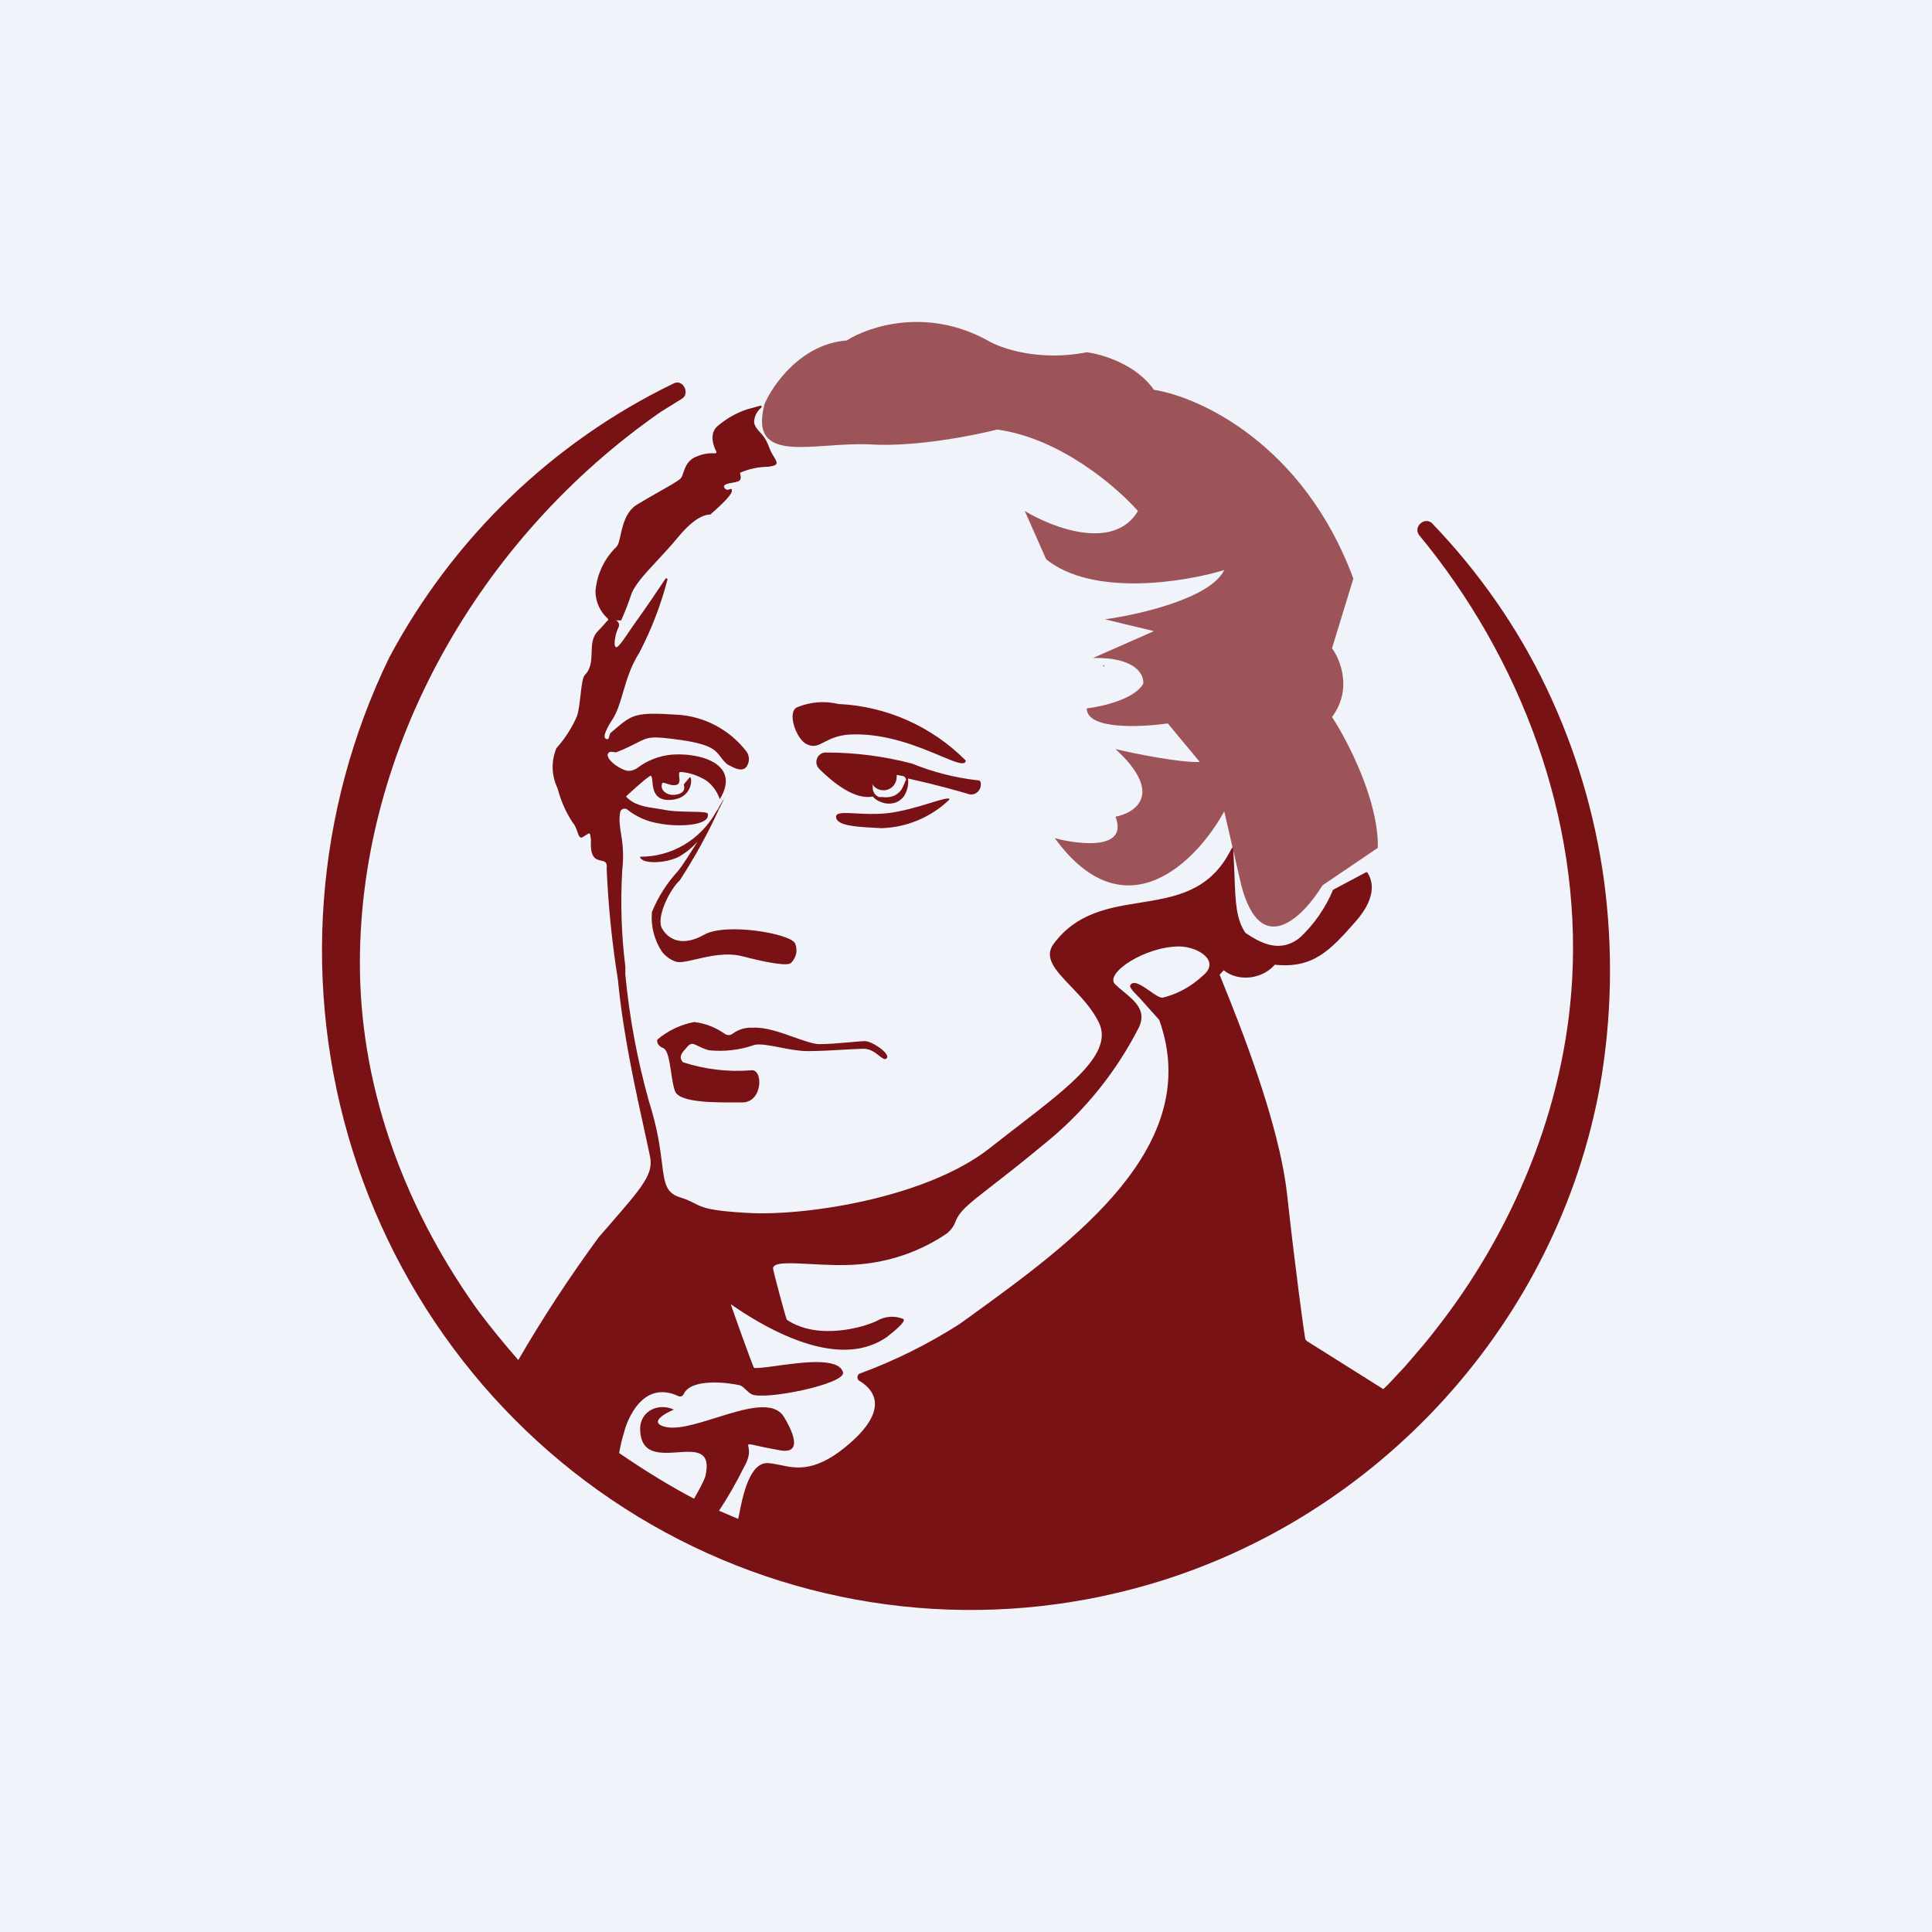
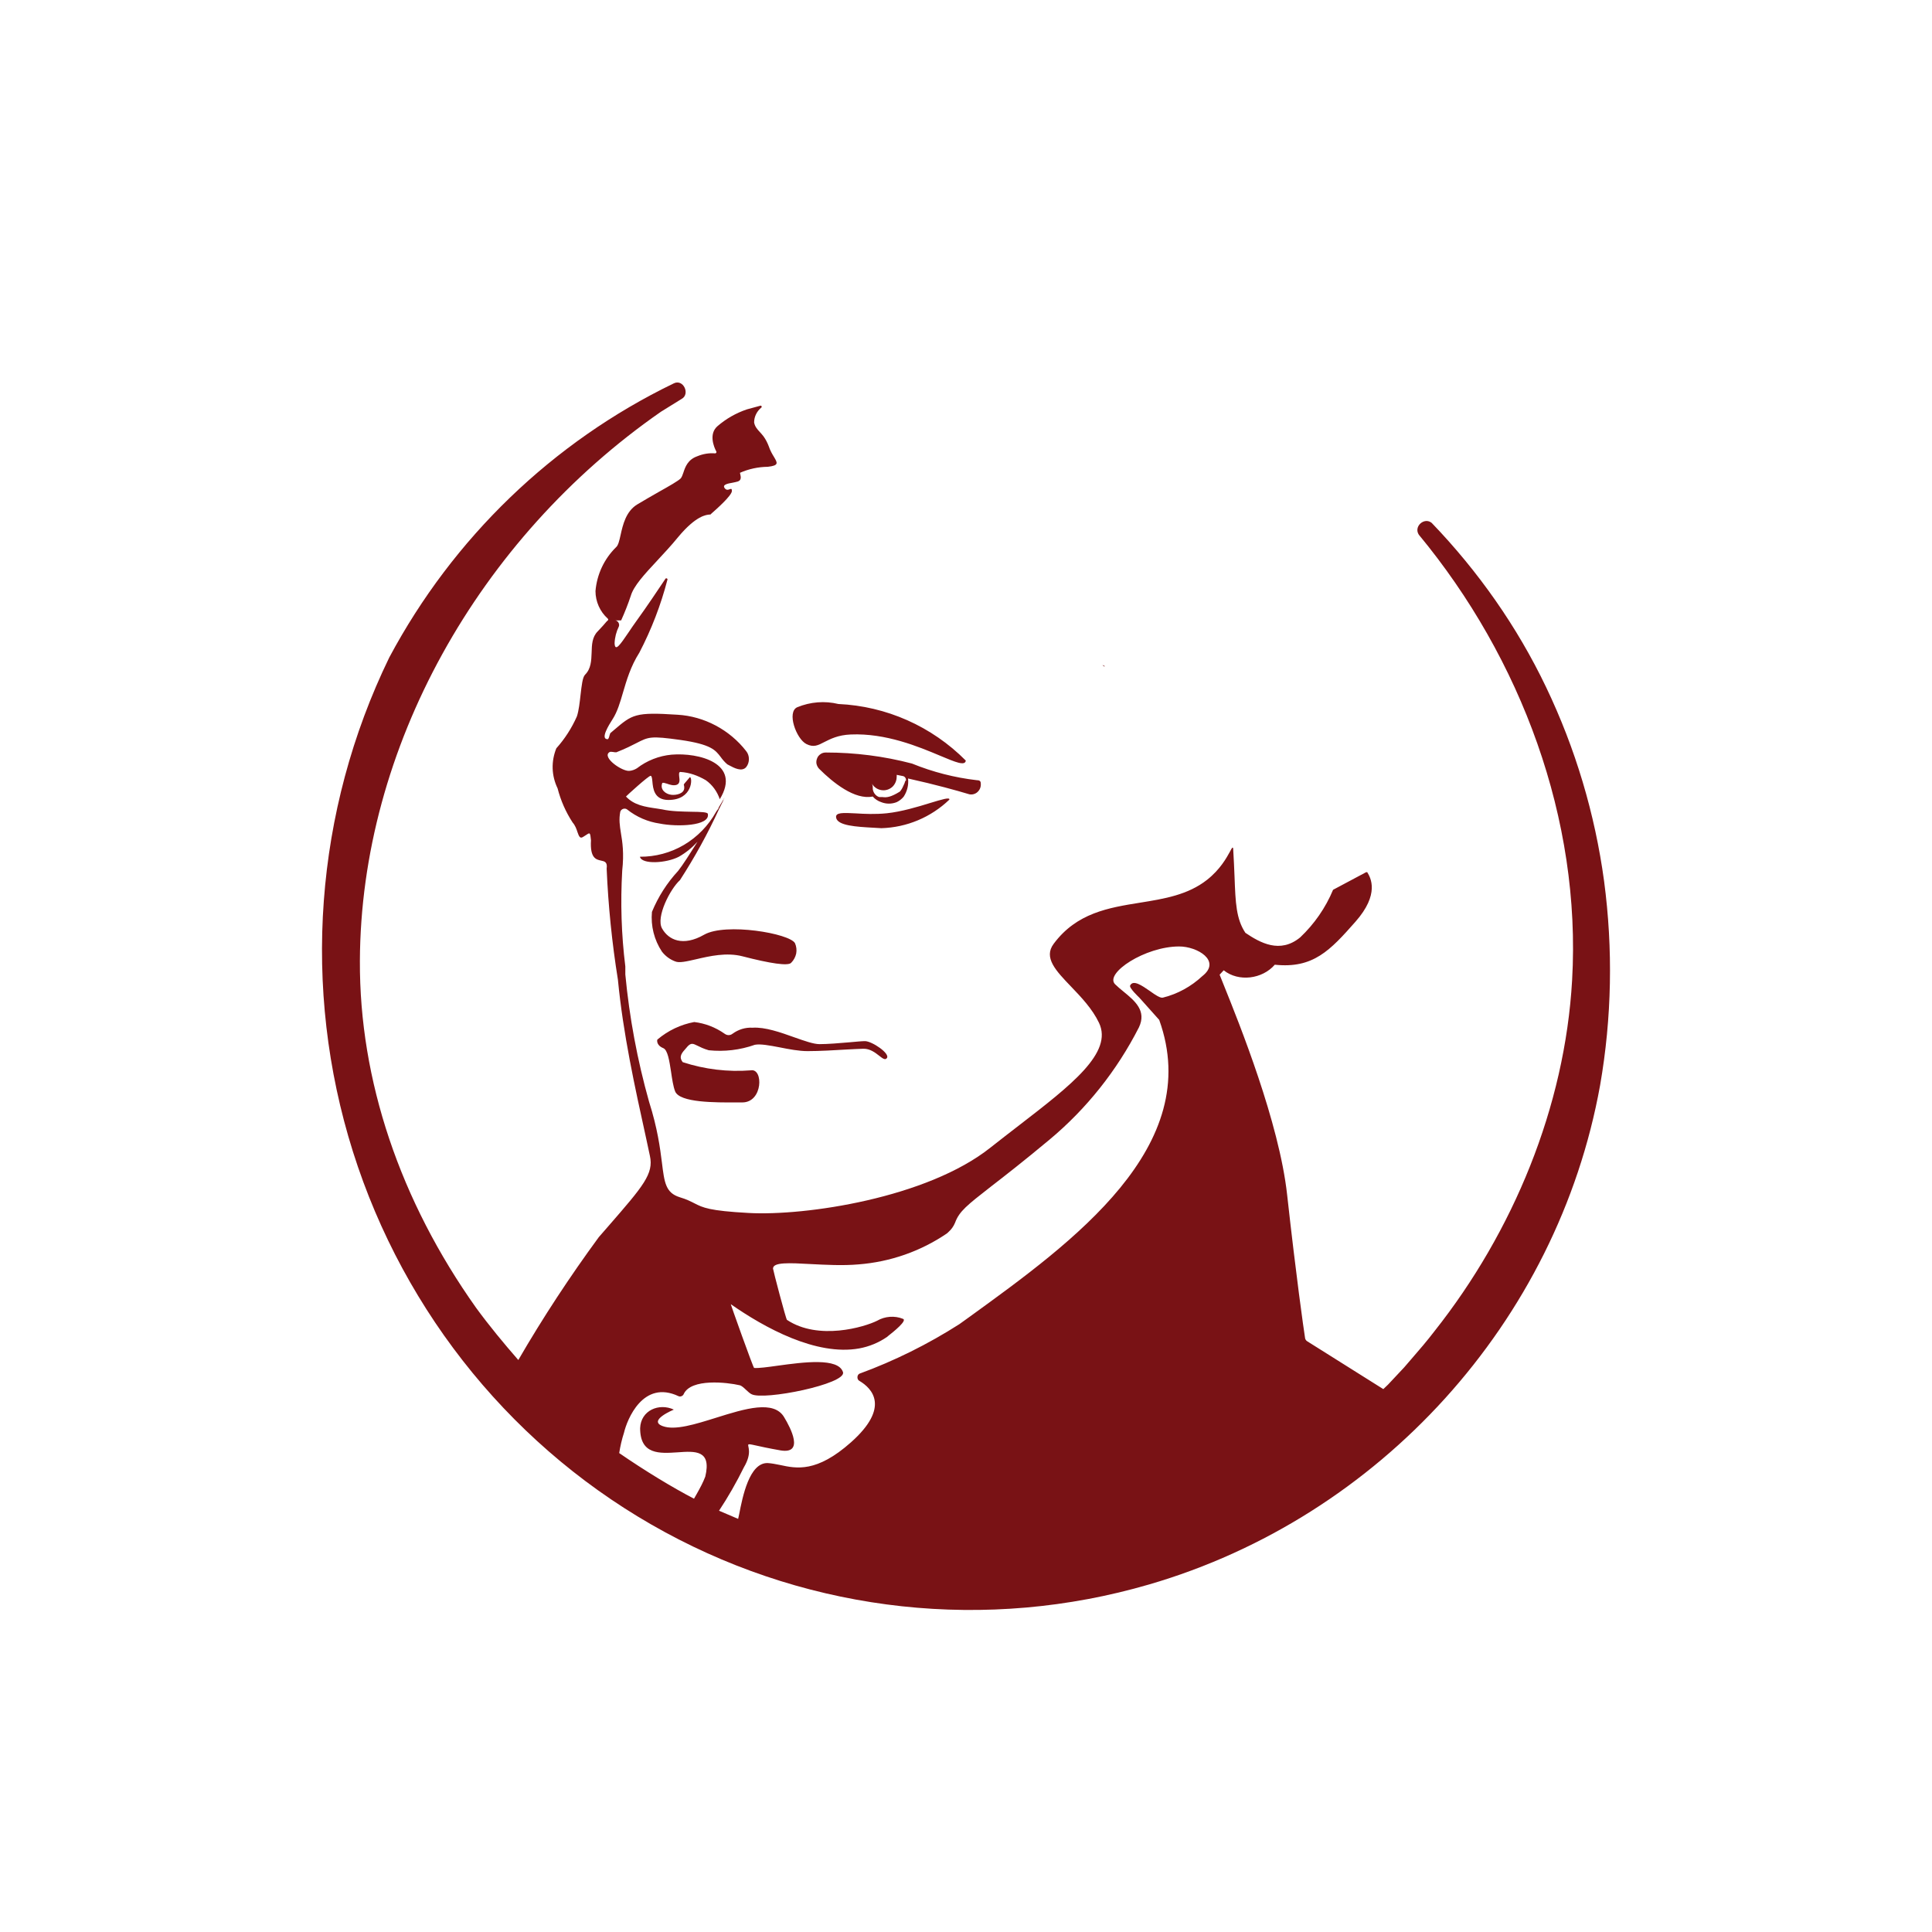
<svg xmlns="http://www.w3.org/2000/svg" width="18" height="18" viewBox="0 0 18 18" fill="none">
-   <rect width="18" height="18" fill="#F0F3FA" />
-   <path fill-rule="evenodd" clip-rule="evenodd" d="M14.405 6.403C14.678 6.973 14.86 7.583 14.945 8.21C15.029 8.842 15.017 9.483 14.908 10.11C14.511 12.316 12.852 14.137 10.706 14.762C9.197 15.202 7.579 15.027 6.194 14.274C4.81 13.522 3.768 12.25 3.288 10.729C2.809 9.208 2.931 7.557 3.627 6.125C4.222 5.011 5.149 4.118 6.275 3.573C6.365 3.525 6.434 3.672 6.35 3.717L6.158 3.836C4.458 5.017 3.361 6.97 3.353 8.952C3.348 10.065 3.727 11.186 4.436 12.185C4.559 12.353 4.692 12.514 4.829 12.671C5.058 12.276 5.309 11.894 5.579 11.526C5.613 11.487 5.645 11.451 5.674 11.417C5.992 11.051 6.092 10.936 6.055 10.769C6.044 10.718 6.033 10.666 6.022 10.615C5.913 10.12 5.806 9.635 5.757 9.128C5.702 8.786 5.667 8.44 5.652 8.093C5.661 8.031 5.633 8.025 5.6 8.018C5.554 8.008 5.496 7.996 5.506 7.829C5.499 7.754 5.496 7.756 5.463 7.778C5.455 7.783 5.445 7.79 5.433 7.797C5.403 7.817 5.394 7.791 5.38 7.752C5.371 7.724 5.359 7.69 5.335 7.663C5.271 7.565 5.224 7.458 5.195 7.345C5.167 7.287 5.151 7.224 5.149 7.16C5.147 7.095 5.159 7.032 5.183 6.972C5.262 6.884 5.327 6.783 5.375 6.674C5.393 6.619 5.401 6.543 5.409 6.473C5.419 6.388 5.427 6.31 5.451 6.286C5.507 6.23 5.509 6.155 5.512 6.081C5.514 6.008 5.516 5.935 5.569 5.882C5.606 5.843 5.636 5.81 5.652 5.79C5.655 5.787 5.657 5.785 5.66 5.783C5.666 5.777 5.671 5.773 5.662 5.763C5.59 5.699 5.548 5.604 5.548 5.507C5.561 5.352 5.629 5.207 5.739 5.099C5.76 5.082 5.77 5.038 5.782 4.984C5.803 4.889 5.832 4.765 5.935 4.701C6 4.662 6.071 4.621 6.136 4.584C6.236 4.528 6.32 4.48 6.342 4.457C6.352 4.446 6.359 4.426 6.367 4.403C6.384 4.351 6.408 4.282 6.496 4.251C6.549 4.229 6.606 4.219 6.663 4.224C6.671 4.224 6.678 4.214 6.674 4.207C6.649 4.161 6.603 4.042 6.684 3.971C6.765 3.901 6.858 3.848 6.959 3.814L7.084 3.78C7.094 3.775 7.102 3.794 7.092 3.798C7.072 3.815 7.055 3.836 7.044 3.859C7.032 3.883 7.026 3.909 7.026 3.936C7.033 3.974 7.054 3.998 7.079 4.025C7.09 4.037 7.102 4.05 7.114 4.066C7.134 4.094 7.15 4.125 7.162 4.157C7.176 4.199 7.195 4.231 7.211 4.257C7.244 4.313 7.259 4.337 7.154 4.349C7.064 4.35 6.976 4.369 6.894 4.405C6.894 4.408 6.895 4.413 6.897 4.419C6.902 4.44 6.91 4.474 6.874 4.486C6.862 4.49 6.845 4.493 6.827 4.497C6.78 4.505 6.728 4.515 6.751 4.547C6.767 4.57 6.785 4.563 6.798 4.558C6.811 4.554 6.819 4.55 6.819 4.574C6.819 4.617 6.67 4.748 6.629 4.784C6.624 4.789 6.62 4.792 6.62 4.793C6.619 4.794 6.616 4.794 6.611 4.794C6.582 4.796 6.485 4.803 6.318 5.004C6.252 5.085 6.184 5.157 6.122 5.224C6.002 5.353 5.904 5.459 5.877 5.551C5.851 5.629 5.821 5.705 5.787 5.78H5.731C5.756 5.781 5.775 5.812 5.766 5.836C5.742 5.885 5.728 5.939 5.726 5.993C5.73 6.078 5.779 6.005 5.858 5.889C5.88 5.856 5.905 5.819 5.932 5.782C6.02 5.661 6.14 5.482 6.2 5.392L6.2 5.392C6.205 5.382 6.224 5.392 6.218 5.402C6.157 5.637 6.069 5.865 5.957 6.08C5.875 6.209 5.838 6.338 5.804 6.453C5.777 6.546 5.752 6.63 5.709 6.698L5.707 6.701C5.675 6.751 5.589 6.887 5.661 6.887C5.669 6.887 5.675 6.868 5.679 6.851C5.683 6.839 5.686 6.828 5.689 6.828C5.7 6.819 5.711 6.81 5.721 6.801C5.891 6.656 5.917 6.633 6.312 6.659C6.56 6.673 6.798 6.799 6.952 6.998C6.986 7.039 6.986 7.105 6.952 7.147C6.912 7.193 6.841 7.156 6.793 7.13C6.787 7.127 6.781 7.124 6.776 7.121C6.748 7.097 6.73 7.074 6.714 7.052C6.665 6.988 6.625 6.935 6.34 6.894C6.062 6.855 6.043 6.865 5.93 6.923C5.887 6.945 5.831 6.974 5.742 7.009C5.731 7.009 5.721 7.008 5.712 7.006C5.697 7.004 5.686 7.002 5.676 7.009C5.608 7.058 5.797 7.189 5.864 7.182C5.889 7.18 5.913 7.171 5.934 7.158C6.027 7.086 6.139 7.042 6.257 7.031C6.51 7.01 6.911 7.111 6.706 7.446C6.682 7.375 6.637 7.312 6.576 7.269C6.502 7.226 6.424 7.197 6.337 7.192C6.324 7.195 6.326 7.214 6.328 7.236C6.332 7.265 6.336 7.299 6.307 7.311C6.277 7.323 6.241 7.311 6.213 7.301C6.193 7.295 6.176 7.289 6.17 7.296C6.147 7.356 6.201 7.399 6.255 7.405C6.299 7.41 6.375 7.395 6.375 7.34C6.375 7.317 6.371 7.316 6.371 7.314C6.37 7.313 6.371 7.311 6.375 7.302L6.428 7.24C6.453 7.243 6.456 7.453 6.228 7.453C6.094 7.453 6.084 7.347 6.078 7.28C6.075 7.251 6.073 7.23 6.062 7.228C6.044 7.225 5.834 7.417 5.832 7.421C5.908 7.502 6.009 7.517 6.12 7.533C6.136 7.536 6.153 7.538 6.17 7.541C6.253 7.56 6.358 7.561 6.443 7.563C6.529 7.564 6.595 7.566 6.595 7.584C6.616 7.697 6.305 7.705 6.147 7.673C6.036 7.657 5.931 7.612 5.842 7.541C5.821 7.525 5.786 7.537 5.779 7.563C5.765 7.634 5.774 7.692 5.785 7.762C5.799 7.846 5.815 7.948 5.797 8.112C5.78 8.41 5.789 8.708 5.826 9.004V9.079C5.864 9.48 5.938 9.877 6.047 10.264C6.126 10.512 6.15 10.697 6.167 10.832C6.19 11.019 6.202 11.113 6.332 11.154C6.399 11.174 6.436 11.194 6.47 11.211C6.548 11.251 6.607 11.281 6.976 11.301C7.503 11.33 8.638 11.162 9.229 10.691C9.32 10.619 9.411 10.549 9.499 10.481C9.98 10.11 10.372 9.807 10.239 9.529C10.177 9.399 10.073 9.29 9.979 9.192C9.837 9.044 9.72 8.922 9.817 8.793C10.031 8.505 10.329 8.457 10.622 8.41C10.846 8.374 11.067 8.338 11.246 8.197C11.369 8.1 11.428 7.991 11.459 7.935C11.476 7.902 11.484 7.887 11.489 7.904C11.495 8.004 11.499 8.092 11.502 8.17C11.511 8.413 11.517 8.561 11.603 8.691C11.741 8.784 11.926 8.888 12.114 8.733C12.245 8.609 12.35 8.458 12.42 8.29L12.726 8.127C12.73 8.125 12.735 8.125 12.739 8.127C12.74 8.128 12.741 8.129 12.741 8.131C12.768 8.176 12.857 8.329 12.628 8.588C12.393 8.854 12.235 9.026 11.877 8.988C11.761 9.122 11.54 9.151 11.401 9.04L11.363 9.081C11.372 9.103 11.386 9.139 11.405 9.186C11.543 9.529 11.918 10.457 11.992 11.132C12.077 11.899 12.144 12.37 12.159 12.466C12.159 12.472 12.162 12.477 12.165 12.482C12.168 12.487 12.172 12.492 12.177 12.495L12.888 12.942L12.932 12.9L13.082 12.74C13.105 12.713 13.128 12.687 13.151 12.66C13.225 12.575 13.297 12.491 13.365 12.402C14.099 11.475 14.58 10.312 14.647 9.132C14.733 7.633 14.172 6.133 13.219 4.982C13.168 4.905 13.271 4.815 13.339 4.872C13.771 5.321 14.135 5.838 14.405 6.403ZM10.837 9.294C10.973 9.26 11.098 9.191 11.202 9.094C11.383 8.952 11.154 8.817 10.985 8.818C10.669 8.818 10.291 9.067 10.388 9.169C10.411 9.192 10.439 9.215 10.467 9.238C10.573 9.325 10.685 9.417 10.611 9.572C10.406 9.974 10.123 10.33 9.779 10.617C9.533 10.822 9.358 10.958 9.231 11.056C9.011 11.228 8.937 11.285 8.898 11.392C8.884 11.426 8.863 11.455 8.836 11.479L8.823 11.491C8.578 11.658 8.294 11.757 7.999 11.78C7.851 11.793 7.691 11.784 7.553 11.777C7.354 11.766 7.202 11.758 7.202 11.819C7.202 11.831 7.322 12.29 7.332 12.297C7.625 12.492 8.054 12.364 8.172 12.305C8.244 12.263 8.335 12.256 8.412 12.287C8.458 12.301 8.322 12.41 8.277 12.445C8.27 12.451 8.266 12.454 8.264 12.456C8.186 12.51 8.097 12.546 8.005 12.563C7.603 12.635 7.123 12.37 6.809 12.151C6.802 12.139 7.018 12.745 7.026 12.745C7.071 12.748 7.151 12.737 7.244 12.724C7.484 12.691 7.811 12.647 7.854 12.784C7.889 12.894 7.112 13.051 7.001 12.989C6.986 12.982 6.971 12.967 6.954 12.952C6.932 12.931 6.91 12.91 6.891 12.906C6.776 12.879 6.438 12.84 6.37 12.988C6.363 13.006 6.339 13.016 6.322 13.008C5.99 12.851 5.842 13.228 5.814 13.347C5.794 13.409 5.779 13.473 5.769 13.538C6.007 13.702 6.269 13.861 6.466 13.963C6.474 13.948 6.483 13.934 6.491 13.919C6.521 13.866 6.55 13.813 6.571 13.757C6.63 13.509 6.479 13.519 6.313 13.531C6.146 13.542 5.964 13.555 5.964 13.306C5.97 13.139 6.141 13.069 6.278 13.133C6.278 13.133 6.03 13.235 6.175 13.287C6.289 13.329 6.479 13.269 6.674 13.208C6.939 13.125 7.212 13.04 7.307 13.206C7.366 13.304 7.495 13.55 7.272 13.513C7.038 13.472 6.981 13.447 6.972 13.459C6.962 13.473 7.012 13.533 6.931 13.67C6.862 13.81 6.785 13.945 6.699 14.075L6.877 14.151C6.88 14.138 6.883 14.123 6.887 14.106C6.918 13.947 6.981 13.626 7.152 13.631C7.189 13.633 7.227 13.641 7.268 13.649C7.42 13.682 7.608 13.722 7.928 13.438C8.297 13.11 8.124 12.935 8.008 12.866C7.982 12.854 7.982 12.81 8.008 12.798C8.333 12.679 8.645 12.524 8.938 12.337C8.972 12.313 9.006 12.288 9.041 12.263C9.992 11.574 11.225 10.682 10.8 9.502L10.614 9.294C10.614 9.294 10.518 9.204 10.529 9.182C10.557 9.125 10.638 9.181 10.713 9.233C10.764 9.27 10.813 9.303 10.837 9.294ZM10.284 6.208H10.296L10.271 6.195L10.284 6.208ZM8.845 7.45C8.851 7.425 8.776 7.448 8.667 7.481C8.551 7.517 8.397 7.563 8.262 7.577C8.154 7.588 8.053 7.583 7.972 7.578C7.855 7.572 7.781 7.568 7.79 7.618C7.803 7.693 7.978 7.703 8.142 7.712L8.142 7.712L8.142 7.712C8.166 7.713 8.189 7.714 8.212 7.716C8.448 7.709 8.673 7.615 8.845 7.45ZM7.681 6.913C7.622 6.944 7.58 6.966 7.513 6.932C7.418 6.884 7.328 6.633 7.428 6.589C7.55 6.539 7.684 6.528 7.811 6.559C8.257 6.579 8.68 6.766 8.998 7.086C8.992 7.139 8.902 7.101 8.759 7.041C8.559 6.957 8.254 6.829 7.926 6.843C7.807 6.848 7.737 6.885 7.681 6.913ZM6.407 9.748C6.44 9.714 6.458 9.723 6.499 9.743C6.523 9.755 6.555 9.771 6.603 9.785C6.748 9.8 6.894 9.783 7.033 9.734C7.084 9.724 7.17 9.74 7.264 9.758C7.35 9.775 7.443 9.793 7.524 9.793C7.635 9.793 7.774 9.785 7.889 9.778L7.889 9.778L7.889 9.778L7.889 9.778H7.889H7.889H7.889C7.949 9.775 8.002 9.772 8.042 9.771C8.105 9.769 8.154 9.807 8.191 9.836C8.223 9.861 8.246 9.879 8.262 9.859C8.298 9.817 8.124 9.7 8.059 9.7C8.032 9.7 7.977 9.705 7.912 9.711C7.821 9.719 7.711 9.728 7.635 9.728C7.58 9.728 7.496 9.698 7.402 9.665C7.274 9.619 7.127 9.567 7.011 9.575C6.945 9.571 6.88 9.591 6.825 9.631C6.815 9.639 6.802 9.644 6.788 9.644C6.775 9.644 6.762 9.639 6.751 9.631C6.666 9.571 6.569 9.534 6.468 9.522C6.343 9.545 6.224 9.601 6.124 9.686C6.124 9.686 6.109 9.736 6.179 9.765C6.221 9.782 6.236 9.882 6.252 9.985C6.262 10.053 6.272 10.122 6.29 10.168C6.333 10.274 6.663 10.272 6.865 10.271L6.916 10.271C7.109 10.271 7.113 9.952 6.996 9.972C6.782 9.989 6.566 9.963 6.361 9.896C6.321 9.844 6.351 9.811 6.395 9.762L6.407 9.748ZM6.167 8.866C6.095 8.757 6.062 8.627 6.074 8.496C6.132 8.355 6.215 8.225 6.318 8.114C6.363 8.057 6.428 7.954 6.497 7.845L6.5 7.841C6.449 7.897 6.39 7.945 6.325 7.982C6.208 8.043 5.979 8.056 5.962 7.982C6.106 7.983 6.248 7.945 6.372 7.872C6.497 7.798 6.6 7.692 6.671 7.565C6.674 7.559 6.678 7.554 6.682 7.549C6.689 7.54 6.696 7.531 6.696 7.523C6.706 7.506 6.717 7.488 6.726 7.473C6.74 7.449 6.75 7.431 6.749 7.435C6.749 7.436 6.748 7.438 6.746 7.441L6.746 7.441C6.743 7.445 6.739 7.451 6.739 7.458L6.699 7.538C6.594 7.767 6.472 7.988 6.335 8.2C6.245 8.281 6.109 8.544 6.168 8.65C6.228 8.757 6.362 8.822 6.561 8.708C6.761 8.595 7.358 8.696 7.407 8.788C7.42 8.818 7.424 8.851 7.418 8.884C7.411 8.916 7.395 8.946 7.372 8.969C7.347 9.003 7.174 8.976 6.919 8.91C6.77 8.871 6.61 8.908 6.486 8.937C6.398 8.957 6.328 8.974 6.29 8.957C6.241 8.939 6.199 8.907 6.167 8.866ZM9.138 7.311C9.138 7.287 9.138 7.269 9.101 7.269C8.894 7.245 8.691 7.193 8.497 7.114C8.235 7.045 7.965 7.011 7.695 7.011C7.677 7.011 7.66 7.015 7.646 7.025C7.631 7.035 7.619 7.048 7.613 7.065C7.606 7.081 7.604 7.099 7.607 7.116C7.611 7.133 7.619 7.149 7.631 7.162C7.761 7.292 7.964 7.455 8.131 7.421C8.152 7.445 8.179 7.463 8.209 7.473C8.256 7.492 8.308 7.492 8.355 7.473C8.38 7.461 8.401 7.444 8.419 7.423C8.452 7.373 8.467 7.313 8.46 7.253C8.722 7.311 8.92 7.367 9.02 7.397C9.033 7.402 9.047 7.403 9.061 7.401C9.075 7.399 9.089 7.393 9.1 7.385C9.112 7.376 9.121 7.365 9.128 7.352C9.134 7.34 9.138 7.325 9.138 7.311ZM8.435 7.274C8.43 7.291 8.424 7.308 8.415 7.324C8.407 7.343 8.397 7.36 8.384 7.375C8.37 7.389 8.354 7.401 8.337 7.411C8.3 7.427 8.26 7.432 8.221 7.426H8.191C8.175 7.421 8.162 7.411 8.152 7.399C8.141 7.386 8.135 7.371 8.132 7.355V7.355C8.132 7.338 8.132 7.319 8.124 7.302C8.135 7.321 8.151 7.336 8.17 7.347C8.188 7.357 8.209 7.363 8.231 7.363C8.263 7.363 8.295 7.35 8.318 7.327C8.341 7.303 8.354 7.271 8.354 7.238C8.355 7.232 8.355 7.226 8.354 7.219L8.415 7.231C8.424 7.234 8.432 7.24 8.436 7.248C8.441 7.256 8.442 7.266 8.44 7.275L8.435 7.274Z" fill="#791215" />
-   <path d="M7.889 3.172C7.468 3.204 7.203 3.579 7.124 3.762C6.965 4.351 7.601 4.111 8.117 4.141C8.531 4.165 9.071 4.058 9.29 4.002C9.878 4.081 10.409 4.541 10.602 4.761C10.379 5.137 9.807 4.918 9.548 4.761L9.747 5.211C10.184 5.562 11.036 5.424 11.406 5.311C11.279 5.574 10.611 5.727 10.294 5.77L10.751 5.88L10.184 6.13C10.582 6.122 10.661 6.287 10.651 6.37C10.572 6.514 10.267 6.583 10.125 6.6C10.125 6.8 10.628 6.776 10.88 6.74L11.178 7.099C10.995 7.107 10.578 7.023 10.393 6.979C10.846 7.395 10.582 7.572 10.393 7.609C10.512 7.921 10.065 7.872 9.827 7.809C10.486 8.712 11.155 8.019 11.406 7.559L11.565 8.249C11.748 8.944 12.145 8.538 12.321 8.249L12.837 7.899C12.845 7.459 12.556 6.903 12.41 6.68C12.601 6.424 12.489 6.147 12.41 6.04L12.609 5.391C12.148 4.143 11.178 3.698 10.751 3.632C10.584 3.392 10.264 3.299 10.125 3.282C9.679 3.37 9.323 3.245 9.201 3.172C8.636 2.86 8.091 3.042 7.889 3.172Z" fill="#791215" fill-opacity="0.7" />
+   <path fill-rule="evenodd" clip-rule="evenodd" d="M14.405 6.403C14.678 6.973 14.86 7.583 14.945 8.21C15.029 8.842 15.017 9.483 14.908 10.11C14.511 12.316 12.852 14.137 10.706 14.762C9.197 15.202 7.579 15.027 6.194 14.274C4.81 13.522 3.768 12.25 3.288 10.729C2.809 9.208 2.931 7.557 3.627 6.125C4.222 5.011 5.149 4.118 6.275 3.573C6.365 3.525 6.434 3.672 6.35 3.717L6.158 3.836C4.458 5.017 3.361 6.97 3.353 8.952C3.348 10.065 3.727 11.186 4.436 12.185C4.559 12.353 4.692 12.514 4.829 12.671C5.058 12.276 5.309 11.894 5.579 11.526C5.613 11.487 5.645 11.451 5.674 11.417C5.992 11.051 6.092 10.936 6.055 10.769C6.044 10.718 6.033 10.666 6.022 10.615C5.913 10.12 5.806 9.635 5.757 9.128C5.702 8.786 5.667 8.44 5.652 8.093C5.661 8.031 5.633 8.025 5.6 8.018C5.554 8.008 5.496 7.996 5.506 7.829C5.499 7.754 5.496 7.756 5.463 7.778C5.455 7.783 5.445 7.79 5.433 7.797C5.403 7.817 5.394 7.791 5.38 7.752C5.371 7.724 5.359 7.69 5.335 7.663C5.271 7.565 5.224 7.458 5.195 7.345C5.167 7.287 5.151 7.224 5.149 7.16C5.147 7.095 5.159 7.032 5.183 6.972C5.262 6.884 5.327 6.783 5.375 6.674C5.393 6.619 5.401 6.543 5.409 6.473C5.419 6.388 5.427 6.31 5.451 6.286C5.507 6.23 5.509 6.155 5.512 6.081C5.514 6.008 5.516 5.935 5.569 5.882C5.606 5.843 5.636 5.81 5.652 5.79C5.655 5.787 5.657 5.785 5.66 5.783C5.666 5.777 5.671 5.773 5.662 5.763C5.59 5.699 5.548 5.604 5.548 5.507C5.561 5.352 5.629 5.207 5.739 5.099C5.76 5.082 5.77 5.038 5.782 4.984C5.803 4.889 5.832 4.765 5.935 4.701C6 4.662 6.071 4.621 6.136 4.584C6.236 4.528 6.32 4.48 6.342 4.457C6.352 4.446 6.359 4.426 6.367 4.403C6.384 4.351 6.408 4.282 6.496 4.251C6.549 4.229 6.606 4.219 6.663 4.224C6.671 4.224 6.678 4.214 6.674 4.207C6.649 4.161 6.603 4.042 6.684 3.971C6.765 3.901 6.858 3.848 6.959 3.814L7.084 3.78C7.094 3.775 7.102 3.794 7.092 3.798C7.072 3.815 7.055 3.836 7.044 3.859C7.032 3.883 7.026 3.909 7.026 3.936C7.033 3.974 7.054 3.998 7.079 4.025C7.09 4.037 7.102 4.05 7.114 4.066C7.134 4.094 7.15 4.125 7.162 4.157C7.176 4.199 7.195 4.231 7.211 4.257C7.244 4.313 7.259 4.337 7.154 4.349C7.064 4.35 6.976 4.369 6.894 4.405C6.894 4.408 6.895 4.413 6.897 4.419C6.902 4.44 6.91 4.474 6.874 4.486C6.862 4.49 6.845 4.493 6.827 4.497C6.78 4.505 6.728 4.515 6.751 4.547C6.767 4.57 6.785 4.563 6.798 4.558C6.811 4.554 6.819 4.55 6.819 4.574C6.819 4.617 6.67 4.748 6.629 4.784C6.624 4.789 6.62 4.792 6.62 4.793C6.619 4.794 6.616 4.794 6.611 4.794C6.582 4.796 6.485 4.803 6.318 5.004C6.252 5.085 6.184 5.157 6.122 5.224C6.002 5.353 5.904 5.459 5.877 5.551C5.851 5.629 5.821 5.705 5.787 5.78H5.731C5.756 5.781 5.775 5.812 5.766 5.836C5.742 5.885 5.728 5.939 5.726 5.993C5.73 6.078 5.779 6.005 5.858 5.889C5.88 5.856 5.905 5.819 5.932 5.782C6.02 5.661 6.14 5.482 6.2 5.392L6.2 5.392C6.205 5.382 6.224 5.392 6.218 5.402C6.157 5.637 6.069 5.865 5.957 6.08C5.875 6.209 5.838 6.338 5.804 6.453C5.777 6.546 5.752 6.63 5.709 6.698L5.707 6.701C5.675 6.751 5.589 6.887 5.661 6.887C5.669 6.887 5.675 6.868 5.679 6.851C5.683 6.839 5.686 6.828 5.689 6.828C5.7 6.819 5.711 6.81 5.721 6.801C5.891 6.656 5.917 6.633 6.312 6.659C6.56 6.673 6.798 6.799 6.952 6.998C6.986 7.039 6.986 7.105 6.952 7.147C6.912 7.193 6.841 7.156 6.793 7.13C6.787 7.127 6.781 7.124 6.776 7.121C6.748 7.097 6.73 7.074 6.714 7.052C6.665 6.988 6.625 6.935 6.34 6.894C6.062 6.855 6.043 6.865 5.93 6.923C5.887 6.945 5.831 6.974 5.742 7.009C5.731 7.009 5.721 7.008 5.712 7.006C5.697 7.004 5.686 7.002 5.676 7.009C5.608 7.058 5.797 7.189 5.864 7.182C5.889 7.18 5.913 7.171 5.934 7.158C6.027 7.086 6.139 7.042 6.257 7.031C6.51 7.01 6.911 7.111 6.706 7.446C6.682 7.375 6.637 7.312 6.576 7.269C6.502 7.226 6.424 7.197 6.337 7.192C6.324 7.195 6.326 7.214 6.328 7.236C6.332 7.265 6.336 7.299 6.307 7.311C6.277 7.323 6.241 7.311 6.213 7.301C6.193 7.295 6.176 7.289 6.17 7.296C6.147 7.356 6.201 7.399 6.255 7.405C6.299 7.41 6.375 7.395 6.375 7.34C6.375 7.317 6.371 7.316 6.371 7.314C6.37 7.313 6.371 7.311 6.375 7.302L6.428 7.24C6.453 7.243 6.456 7.453 6.228 7.453C6.094 7.453 6.084 7.347 6.078 7.28C6.075 7.251 6.073 7.23 6.062 7.228C6.044 7.225 5.834 7.417 5.832 7.421C5.908 7.502 6.009 7.517 6.12 7.533C6.136 7.536 6.153 7.538 6.17 7.541C6.253 7.56 6.358 7.561 6.443 7.563C6.529 7.564 6.595 7.566 6.595 7.584C6.616 7.697 6.305 7.705 6.147 7.673C6.036 7.657 5.931 7.612 5.842 7.541C5.821 7.525 5.786 7.537 5.779 7.563C5.765 7.634 5.774 7.692 5.785 7.762C5.799 7.846 5.815 7.948 5.797 8.112C5.78 8.41 5.789 8.708 5.826 9.004V9.079C5.864 9.48 5.938 9.877 6.047 10.264C6.126 10.512 6.15 10.697 6.167 10.832C6.19 11.019 6.202 11.113 6.332 11.154C6.399 11.174 6.436 11.194 6.47 11.211C6.548 11.251 6.607 11.281 6.976 11.301C7.503 11.33 8.638 11.162 9.229 10.691C9.32 10.619 9.411 10.549 9.499 10.481C9.98 10.11 10.372 9.807 10.239 9.529C10.177 9.399 10.073 9.29 9.979 9.192C9.837 9.044 9.72 8.922 9.817 8.793C10.031 8.505 10.329 8.457 10.622 8.41C10.846 8.374 11.067 8.338 11.246 8.197C11.369 8.1 11.428 7.991 11.459 7.935C11.476 7.902 11.484 7.887 11.489 7.904C11.495 8.004 11.499 8.092 11.502 8.17C11.511 8.413 11.517 8.561 11.603 8.691C11.741 8.784 11.926 8.888 12.114 8.733C12.245 8.609 12.35 8.458 12.42 8.29L12.726 8.127C12.73 8.125 12.735 8.125 12.739 8.127C12.74 8.128 12.741 8.129 12.741 8.131C12.768 8.176 12.857 8.329 12.628 8.588C12.393 8.854 12.235 9.026 11.877 8.988C11.761 9.122 11.54 9.151 11.401 9.04L11.363 9.081C11.372 9.103 11.386 9.139 11.405 9.186C11.543 9.529 11.918 10.457 11.992 11.132C12.077 11.899 12.144 12.37 12.159 12.466C12.159 12.472 12.162 12.477 12.165 12.482C12.168 12.487 12.172 12.492 12.177 12.495L12.888 12.942L12.932 12.9L13.082 12.74C13.105 12.713 13.128 12.687 13.151 12.66C13.225 12.575 13.297 12.491 13.365 12.402C14.099 11.475 14.58 10.312 14.647 9.132C14.733 7.633 14.172 6.133 13.219 4.982C13.168 4.905 13.271 4.815 13.339 4.872C13.771 5.321 14.135 5.838 14.405 6.403ZM10.837 9.294C10.973 9.26 11.098 9.191 11.202 9.094C11.383 8.952 11.154 8.817 10.985 8.818C10.669 8.818 10.291 9.067 10.388 9.169C10.411 9.192 10.439 9.215 10.467 9.238C10.573 9.325 10.685 9.417 10.611 9.572C10.406 9.974 10.123 10.33 9.779 10.617C9.533 10.822 9.358 10.958 9.231 11.056C9.011 11.228 8.937 11.285 8.898 11.392C8.884 11.426 8.863 11.455 8.836 11.479L8.823 11.491C8.578 11.658 8.294 11.757 7.999 11.78C7.851 11.793 7.691 11.784 7.553 11.777C7.354 11.766 7.202 11.758 7.202 11.819C7.202 11.831 7.322 12.29 7.332 12.297C7.625 12.492 8.054 12.364 8.172 12.305C8.244 12.263 8.335 12.256 8.412 12.287C8.458 12.301 8.322 12.41 8.277 12.445C8.27 12.451 8.266 12.454 8.264 12.456C8.186 12.51 8.097 12.546 8.005 12.563C7.603 12.635 7.123 12.37 6.809 12.151C6.802 12.139 7.018 12.745 7.026 12.745C7.071 12.748 7.151 12.737 7.244 12.724C7.484 12.691 7.811 12.647 7.854 12.784C7.889 12.894 7.112 13.051 7.001 12.989C6.986 12.982 6.971 12.967 6.954 12.952C6.932 12.931 6.91 12.91 6.891 12.906C6.776 12.879 6.438 12.84 6.37 12.988C6.363 13.006 6.339 13.016 6.322 13.008C5.99 12.851 5.842 13.228 5.814 13.347C5.794 13.409 5.779 13.473 5.769 13.538C6.007 13.702 6.269 13.861 6.466 13.963C6.474 13.948 6.483 13.934 6.491 13.919C6.521 13.866 6.55 13.813 6.571 13.757C6.63 13.509 6.479 13.519 6.313 13.531C6.146 13.542 5.964 13.555 5.964 13.306C5.97 13.139 6.141 13.069 6.278 13.133C6.278 13.133 6.03 13.235 6.175 13.287C6.289 13.329 6.479 13.269 6.674 13.208C6.939 13.125 7.212 13.04 7.307 13.206C7.366 13.304 7.495 13.55 7.272 13.513C7.038 13.472 6.981 13.447 6.972 13.459C6.962 13.473 7.012 13.533 6.931 13.67C6.862 13.81 6.785 13.945 6.699 14.075L6.877 14.151C6.88 14.138 6.883 14.123 6.887 14.106C6.918 13.947 6.981 13.626 7.152 13.631C7.189 13.633 7.227 13.641 7.268 13.649C7.42 13.682 7.608 13.722 7.928 13.438C8.297 13.11 8.124 12.935 8.008 12.866C7.982 12.854 7.982 12.81 8.008 12.798C8.333 12.679 8.645 12.524 8.938 12.337C8.972 12.313 9.006 12.288 9.041 12.263C9.992 11.574 11.225 10.682 10.8 9.502L10.614 9.294C10.614 9.294 10.518 9.204 10.529 9.182C10.557 9.125 10.638 9.181 10.713 9.233C10.764 9.27 10.813 9.303 10.837 9.294ZM10.284 6.208H10.296L10.271 6.195L10.284 6.208ZM8.845 7.45C8.851 7.425 8.776 7.448 8.667 7.481C8.551 7.517 8.397 7.563 8.262 7.577C8.154 7.588 8.053 7.583 7.972 7.578C7.855 7.572 7.781 7.568 7.79 7.618C7.803 7.693 7.978 7.703 8.142 7.712L8.142 7.712L8.142 7.712C8.166 7.713 8.189 7.714 8.212 7.716C8.448 7.709 8.673 7.615 8.845 7.45ZM7.681 6.913C7.622 6.944 7.58 6.966 7.513 6.932C7.418 6.884 7.328 6.633 7.428 6.589C7.55 6.539 7.684 6.528 7.811 6.559C8.257 6.579 8.68 6.766 8.998 7.086C8.992 7.139 8.902 7.101 8.759 7.041C8.559 6.957 8.254 6.829 7.926 6.843C7.807 6.848 7.737 6.885 7.681 6.913ZM6.407 9.748C6.44 9.714 6.458 9.723 6.499 9.743C6.523 9.755 6.555 9.771 6.603 9.785C6.748 9.8 6.894 9.783 7.033 9.734C7.084 9.724 7.17 9.74 7.264 9.758C7.35 9.775 7.443 9.793 7.524 9.793C7.635 9.793 7.774 9.785 7.889 9.778L7.889 9.778L7.889 9.778L7.889 9.778H7.889H7.889H7.889C7.949 9.775 8.002 9.772 8.042 9.771C8.105 9.769 8.154 9.807 8.191 9.836C8.223 9.861 8.246 9.879 8.262 9.859C8.298 9.817 8.124 9.7 8.059 9.7C8.032 9.7 7.977 9.705 7.912 9.711C7.821 9.719 7.711 9.728 7.635 9.728C7.58 9.728 7.496 9.698 7.402 9.665C7.274 9.619 7.127 9.567 7.011 9.575C6.945 9.571 6.88 9.591 6.825 9.631C6.815 9.639 6.802 9.644 6.788 9.644C6.775 9.644 6.762 9.639 6.751 9.631C6.666 9.571 6.569 9.534 6.468 9.522C6.343 9.545 6.224 9.601 6.124 9.686C6.124 9.686 6.109 9.736 6.179 9.765C6.221 9.782 6.236 9.882 6.252 9.985C6.262 10.053 6.272 10.122 6.29 10.168C6.333 10.274 6.663 10.272 6.865 10.271L6.916 10.271C7.109 10.271 7.113 9.952 6.996 9.972C6.782 9.989 6.566 9.963 6.361 9.896C6.321 9.844 6.351 9.811 6.395 9.762L6.407 9.748ZM6.167 8.866C6.095 8.757 6.062 8.627 6.074 8.496C6.132 8.355 6.215 8.225 6.318 8.114C6.363 8.057 6.428 7.954 6.497 7.845L6.5 7.841C6.449 7.897 6.39 7.945 6.325 7.982C6.208 8.043 5.979 8.056 5.962 7.982C6.106 7.983 6.248 7.945 6.372 7.872C6.497 7.798 6.6 7.692 6.671 7.565C6.674 7.559 6.678 7.554 6.682 7.549C6.689 7.54 6.696 7.531 6.696 7.523C6.706 7.506 6.717 7.488 6.726 7.473C6.74 7.449 6.75 7.431 6.749 7.435C6.749 7.436 6.748 7.438 6.746 7.441L6.746 7.441C6.743 7.445 6.739 7.451 6.739 7.458L6.699 7.538C6.594 7.767 6.472 7.988 6.335 8.2C6.245 8.281 6.109 8.544 6.168 8.65C6.228 8.757 6.362 8.822 6.561 8.708C6.761 8.595 7.358 8.696 7.407 8.788C7.42 8.818 7.424 8.851 7.418 8.884C7.411 8.916 7.395 8.946 7.372 8.969C7.347 9.003 7.174 8.976 6.919 8.91C6.77 8.871 6.61 8.908 6.486 8.937C6.398 8.957 6.328 8.974 6.29 8.957C6.241 8.939 6.199 8.907 6.167 8.866ZM9.138 7.311C9.138 7.287 9.138 7.269 9.101 7.269C8.894 7.245 8.691 7.193 8.497 7.114C8.235 7.045 7.965 7.011 7.695 7.011C7.677 7.011 7.66 7.015 7.646 7.025C7.631 7.035 7.619 7.048 7.613 7.065C7.606 7.081 7.604 7.099 7.607 7.116C7.611 7.133 7.619 7.149 7.631 7.162C7.761 7.292 7.964 7.455 8.131 7.421C8.152 7.445 8.179 7.463 8.209 7.473C8.256 7.492 8.308 7.492 8.355 7.473C8.38 7.461 8.401 7.444 8.419 7.423C8.452 7.373 8.467 7.313 8.46 7.253C8.722 7.311 8.92 7.367 9.02 7.397C9.033 7.402 9.047 7.403 9.061 7.401C9.075 7.399 9.089 7.393 9.1 7.385C9.112 7.376 9.121 7.365 9.128 7.352C9.134 7.34 9.138 7.325 9.138 7.311ZM8.435 7.274C8.43 7.291 8.424 7.308 8.415 7.324C8.407 7.343 8.397 7.36 8.384 7.375C8.3 7.427 8.26 7.432 8.221 7.426H8.191C8.175 7.421 8.162 7.411 8.152 7.399C8.141 7.386 8.135 7.371 8.132 7.355V7.355C8.132 7.338 8.132 7.319 8.124 7.302C8.135 7.321 8.151 7.336 8.17 7.347C8.188 7.357 8.209 7.363 8.231 7.363C8.263 7.363 8.295 7.35 8.318 7.327C8.341 7.303 8.354 7.271 8.354 7.238C8.355 7.232 8.355 7.226 8.354 7.219L8.415 7.231C8.424 7.234 8.432 7.24 8.436 7.248C8.441 7.256 8.442 7.266 8.44 7.275L8.435 7.274Z" fill="#791215" />
</svg>